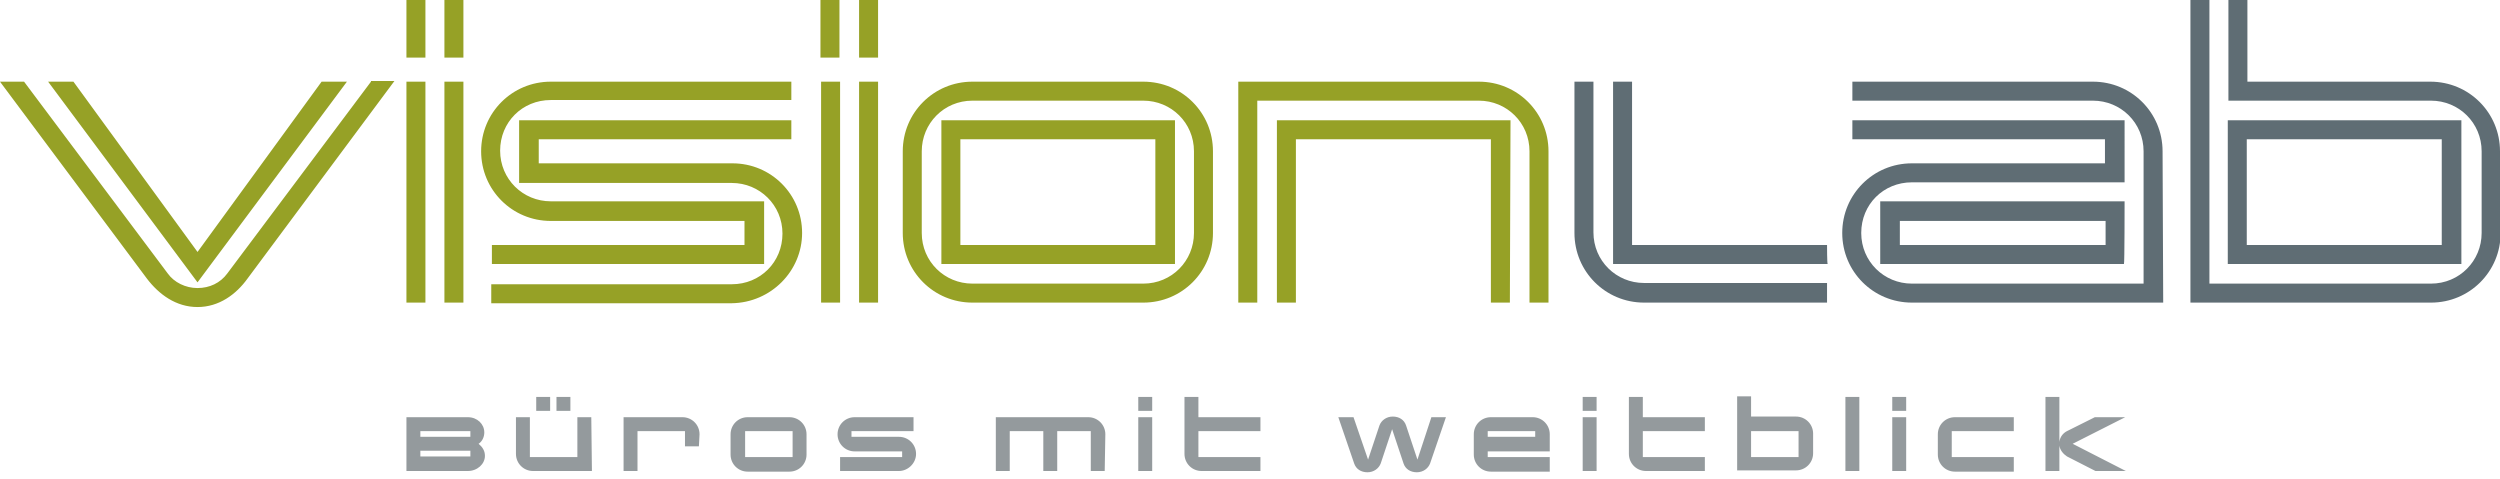
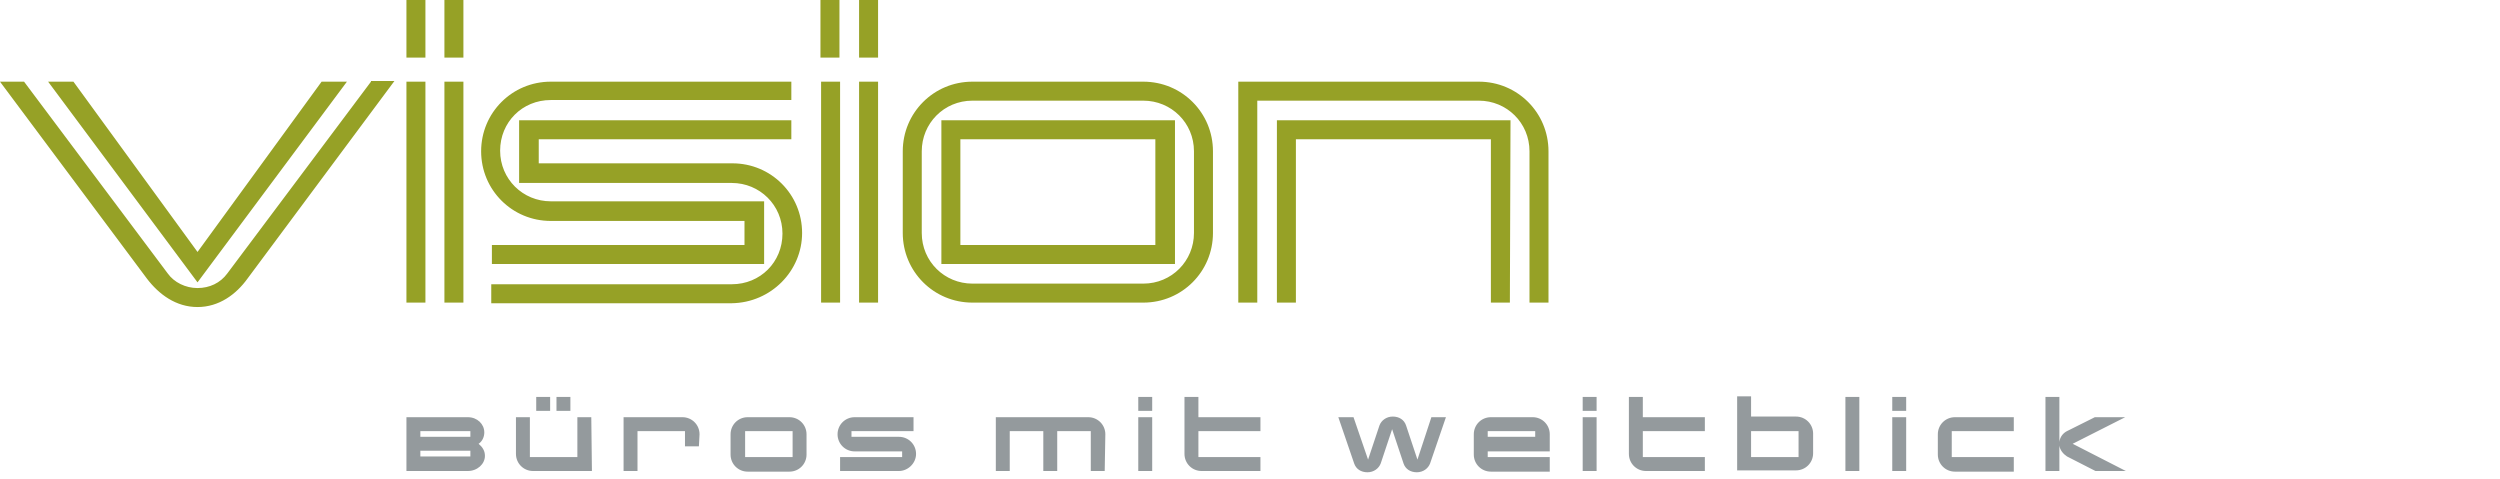
<svg xmlns="http://www.w3.org/2000/svg" xmlns:xlink="http://www.w3.org/1999/xlink" version="1.1" id="Ebene_2_00000111872396963859342190000013843498446372011953_" x="0px" y="0px" viewBox="0 0 394.9 75.6" style="enable-background:new 0 0 394.9 75.6;" xml:space="preserve">
  <style type="text/css">
	.st0{opacity:0.5;}
	.st1{clip-path:url(#SVGID_00000160909578907666268630000007232138993940590730_);}
	.st2{fill:#2A363B;}
	.st3{fill:#5F6D74;}
	.st4{fill:#96A126;}
</style>
  <g id="Ebene_1-2">
    <g>
      <g>
        <g>
          <g>
            <g class="st0">
              <g>
                <defs>
                  <rect id="SVGID_1_" x="55.2" y="55.7" width="289.6" height="19.9" />
                </defs>
                <clipPath id="SVGID_00000078012217710470210520000010785364960578666126_">
                  <use xlink:href="#SVGID_1_" style="overflow:visible;" />
                </clipPath>
                <g style="clip-path:url(#SVGID_00000078012217710470210520000010785364960578666126_);">
                  <path class="st2" d="M327.4,70.1l8.3-4.2h-4.8l-4.4,2.2c-0.6,0.3-1.1,0.9-1.2,1.7v-7.1h-2.2v11.7h2.2v-4          c0.1,0.7,0.6,1.3,1.2,1.7l4.5,2.3h4.8L327.4,70.1L327.4,70.1z M318.1,72.2h-9.8v-4.1h9.8v-2.2h-9.3c-1.5,0-2.7,1.2-2.7,2.7          v3.2c0,1.5,1.2,2.7,2.7,2.7h9.3V72.2L318.1,72.2z M301.1,65.9h-2.2v8.5h2.2V65.9z M301.1,62.7h-2.2v2.2h2.2V62.7z           M293.7,62.7h-2.2v11.7h2.2V62.7z M276.6,68.1h7.5v4.1h-7.5V68.1z M286.4,68.5c0-1.5-1.2-2.7-2.7-2.7h-7.1v-3.2h-2.2v11.7          h9.3c1.5,0,2.7-1.2,2.7-2.7L286.4,68.5L286.4,68.5z M269.3,72.2h-9.8v-4.1h9.8v-2.2h-9.8v-3.2h-2.2v9c0,1.5,1.2,2.7,2.7,2.7          h9.3L269.3,72.2L269.3,72.2z M252.2,65.9H250v8.5h2.2V65.9z M252.2,62.7H250v2.2h2.2V62.7z M235,68.1h7.5V69H235V68.1z           M244.8,72.2H235v-0.9h9.8v-2.7c0-1.5-1.2-2.7-2.7-2.7h-6.6c-1.5,0-2.7,1.2-2.7,2.7v3.2c0,1.5,1.2,2.7,2.7,2.7h9.3V72.2z           M226.1,65.9l-2.2,6.7l-1.8-5.4c-0.3-0.9-1.1-1.4-2.1-1.4s-1.8,0.6-2.1,1.4l-1.8,5.4l-2.3-6.7h-2.4l2.5,7.3          c0.3,0.9,1.1,1.4,2.1,1.4s1.8-0.6,2.1-1.4l1.8-5.4l1.8,5.4c0.3,0.9,1.1,1.4,2.1,1.4s1.8-0.6,2.1-1.4l2.5-7.3H226.1          L226.1,65.9z M199.1,72.2h-9.8v-4.1h9.8v-2.2h-9.8v-3.2h-2.2v9c0,1.5,1.2,2.7,2.7,2.7h9.3V72.2L199.1,72.2z M182,65.9h-2.2          v8.5h2.2V65.9z M182,62.7h-2.2v2.2h2.2V62.7z M174.6,68.6c0-1.5-1.2-2.7-2.7-2.7h-14.6v8.5h2.2v-6.3h5.3v6.3h2.2v-6.3h5.3          v6.3h2.2L174.6,68.6L174.6,68.6z M144.7,71.7c0-1.5-1.2-2.7-2.7-2.7h-7.5v-0.9h9.8v-2.2h-9.3c-1.5,0-2.7,1.2-2.7,2.7          s1.2,2.7,2.7,2.7h7.5v0.9h-9.8v2.2h9.3C143.4,74.4,144.7,73.2,144.7,71.7 M117.7,68.1h7.5v4.1h-7.5V68.1z M127.4,68.6          c0-1.5-1.2-2.7-2.7-2.7h-6.6c-1.5,0-2.7,1.2-2.7,2.7v3.2c0,1.5,1.2,2.7,2.7,2.7h6.6c1.5,0,2.7-1.2,2.7-2.7V68.6z           M110.5,68.6c0-1.5-1.2-2.7-2.7-2.7h-9.3v8.5h2.2v-6.3h7.5v2.4h2.2L110.5,68.6L110.5,68.6z M86.9,62.7h-2.2v2.2h2.2          C86.9,64.9,86.9,62.7,86.9,62.7z M90.1,62.7h-2.2v2.2h2.2C90.1,64.9,90.1,62.7,90.1,62.7z M93.4,65.9h-2.2v6.3h-7.5v-6.3          h-2.2v5.8c0,1.5,1.2,2.7,2.7,2.7h9.3L93.4,65.9L93.4,65.9z M66.4,71.2h7.9v0.9h-7.9V71.2z M66.4,68.1h7.9V69h-7.9V68.1z           M76.6,72c0-0.8-0.4-1.4-1-1.9c0.6-0.4,0.9-1.1,0.9-1.8c0-1.3-1.1-2.4-2.6-2.4h-9.7v8.5h9.7C75.4,74.4,76.6,73.3,76.6,72" />
                </g>
              </g>
            </g>
-             <path class="st3" d="M354.9,22h30.8v16.7h-30.8V22z M388.8,19h-36.9v22.7h36.9V19L388.8,19z M394.9,23.9c0-6.1-4.9-11-11-11       h-28.9V0h-3v15.9h32c4.4,0,8,3.5,8,8v12.9c0,4.4-3.5,8-8,8h-35V0h-3v47.8h38c6.1,0,11-4.9,11-11V23.9L394.9,23.9z M300.1,34.9       h32.5v3.8h-32.5V34.9z M335.6,31.8H297v9.9h38.5C335.6,41.7,335.6,31.8,335.6,31.8z M341.6,23.9c0-6.1-4.9-11-11-11h-38v3h38       c4.4,0,8,3.5,8,8v20.9H302c-4.4,0-8-3.5-8-8s3.5-8,8-8h33.6V19h-43v3h39.9v3.8H302c-6.1,0-11,4.9-11,11s4.9,11,11,11h39.7       L341.6,23.9L341.6,23.9z M288.6,44.7h-28.9c-4.4,0-8-3.5-8-8V12.9h-3v23.9c0,6.1,4.9,11,11,11h28.9V44.7L288.6,44.7z        M288.6,38.7h-30.8V12.9h-3v28.8h33.9C288.6,41.7,288.6,38.7,288.6,38.7z" />
            <path class="st4" d="M238.6,19h-36.9v28.8h3V22h30.8v25.8h3L238.6,19L238.6,19z M244.6,23.9c0-6.1-4.9-11-11-11h-38v34.9h3       V15.9h35c4.4,0,8,3.5,8,8v23.9h3C244.6,47.8,244.6,23.9,244.6,23.9z M151.7,22h30.8v16.7h-30.8V22L151.7,22z M185.6,19h-36.9       v22.7h36.9V19z M188.6,36.8c0,4.4-3.5,8-8,8h-27c-4.4,0-8-3.5-8-8V23.9c0-4.4,3.5-8,8-8h27c4.4,0,8,3.5,8,8L188.6,36.8       L188.6,36.8z M191.6,23.9c0-6.1-4.9-11-11-11h-27c-6.1,0-11,4.9-11,11v12.9c0,6.1,4.9,11,11,11h27c6.1,0,11-4.9,11-11       L191.6,23.9L191.6,23.9z M132.7,12.9h-3v34.9h3C132.7,47.8,132.7,12.9,132.7,12.9z M138.7,12.9h-3v34.9h3       C138.7,47.8,138.7,12.9,138.7,12.9z M132.6,0h-3v9.1h3V0z M138.7,0h-3v9.1h3V0z M126.7,36.8c0-6.1-4.9-11-11-11H85.1V22h39.9       v-3h-43v9.9h33.6c4.4,0,8,3.5,8,8s-3.5,8-8,8h-38v3h38C121.8,47.8,126.7,42.8,126.7,36.8 M125.1,12.9H87c-6.1,0-11,4.9-11,11       s4.9,11,11,11h30.6v3.8H77.7v3h43v-9.9H87c-4.4,0-8-3.5-8-8s3.5-8,8-8h38V12.9L125.1,12.9z M67.2,12.9h-3v34.9h3V12.9       L67.2,12.9z M73.2,12.9h-3v34.9h3V12.9L73.2,12.9z M67.2,0h-3v9.1h3V0z M73.2,0h-3v9.1h3V0z M58.6,12.9L35.9,43.2       c-1.1,1.5-2.8,2.3-4.7,2.3s-3.7-0.9-4.7-2.3L3.8,12.9H0L23.2,44c1.9,2.5,4.6,4.5,8,4.5s6.1-2,7.9-4.5l23.2-31.2H58.6z        M50.8,12.9L31.2,39.8L11.6,12.9H7.6l23.6,31.7l23.6-31.7H50.8z" />
          </g>
        </g>
      </g>
    </g>
  </g>
</svg>